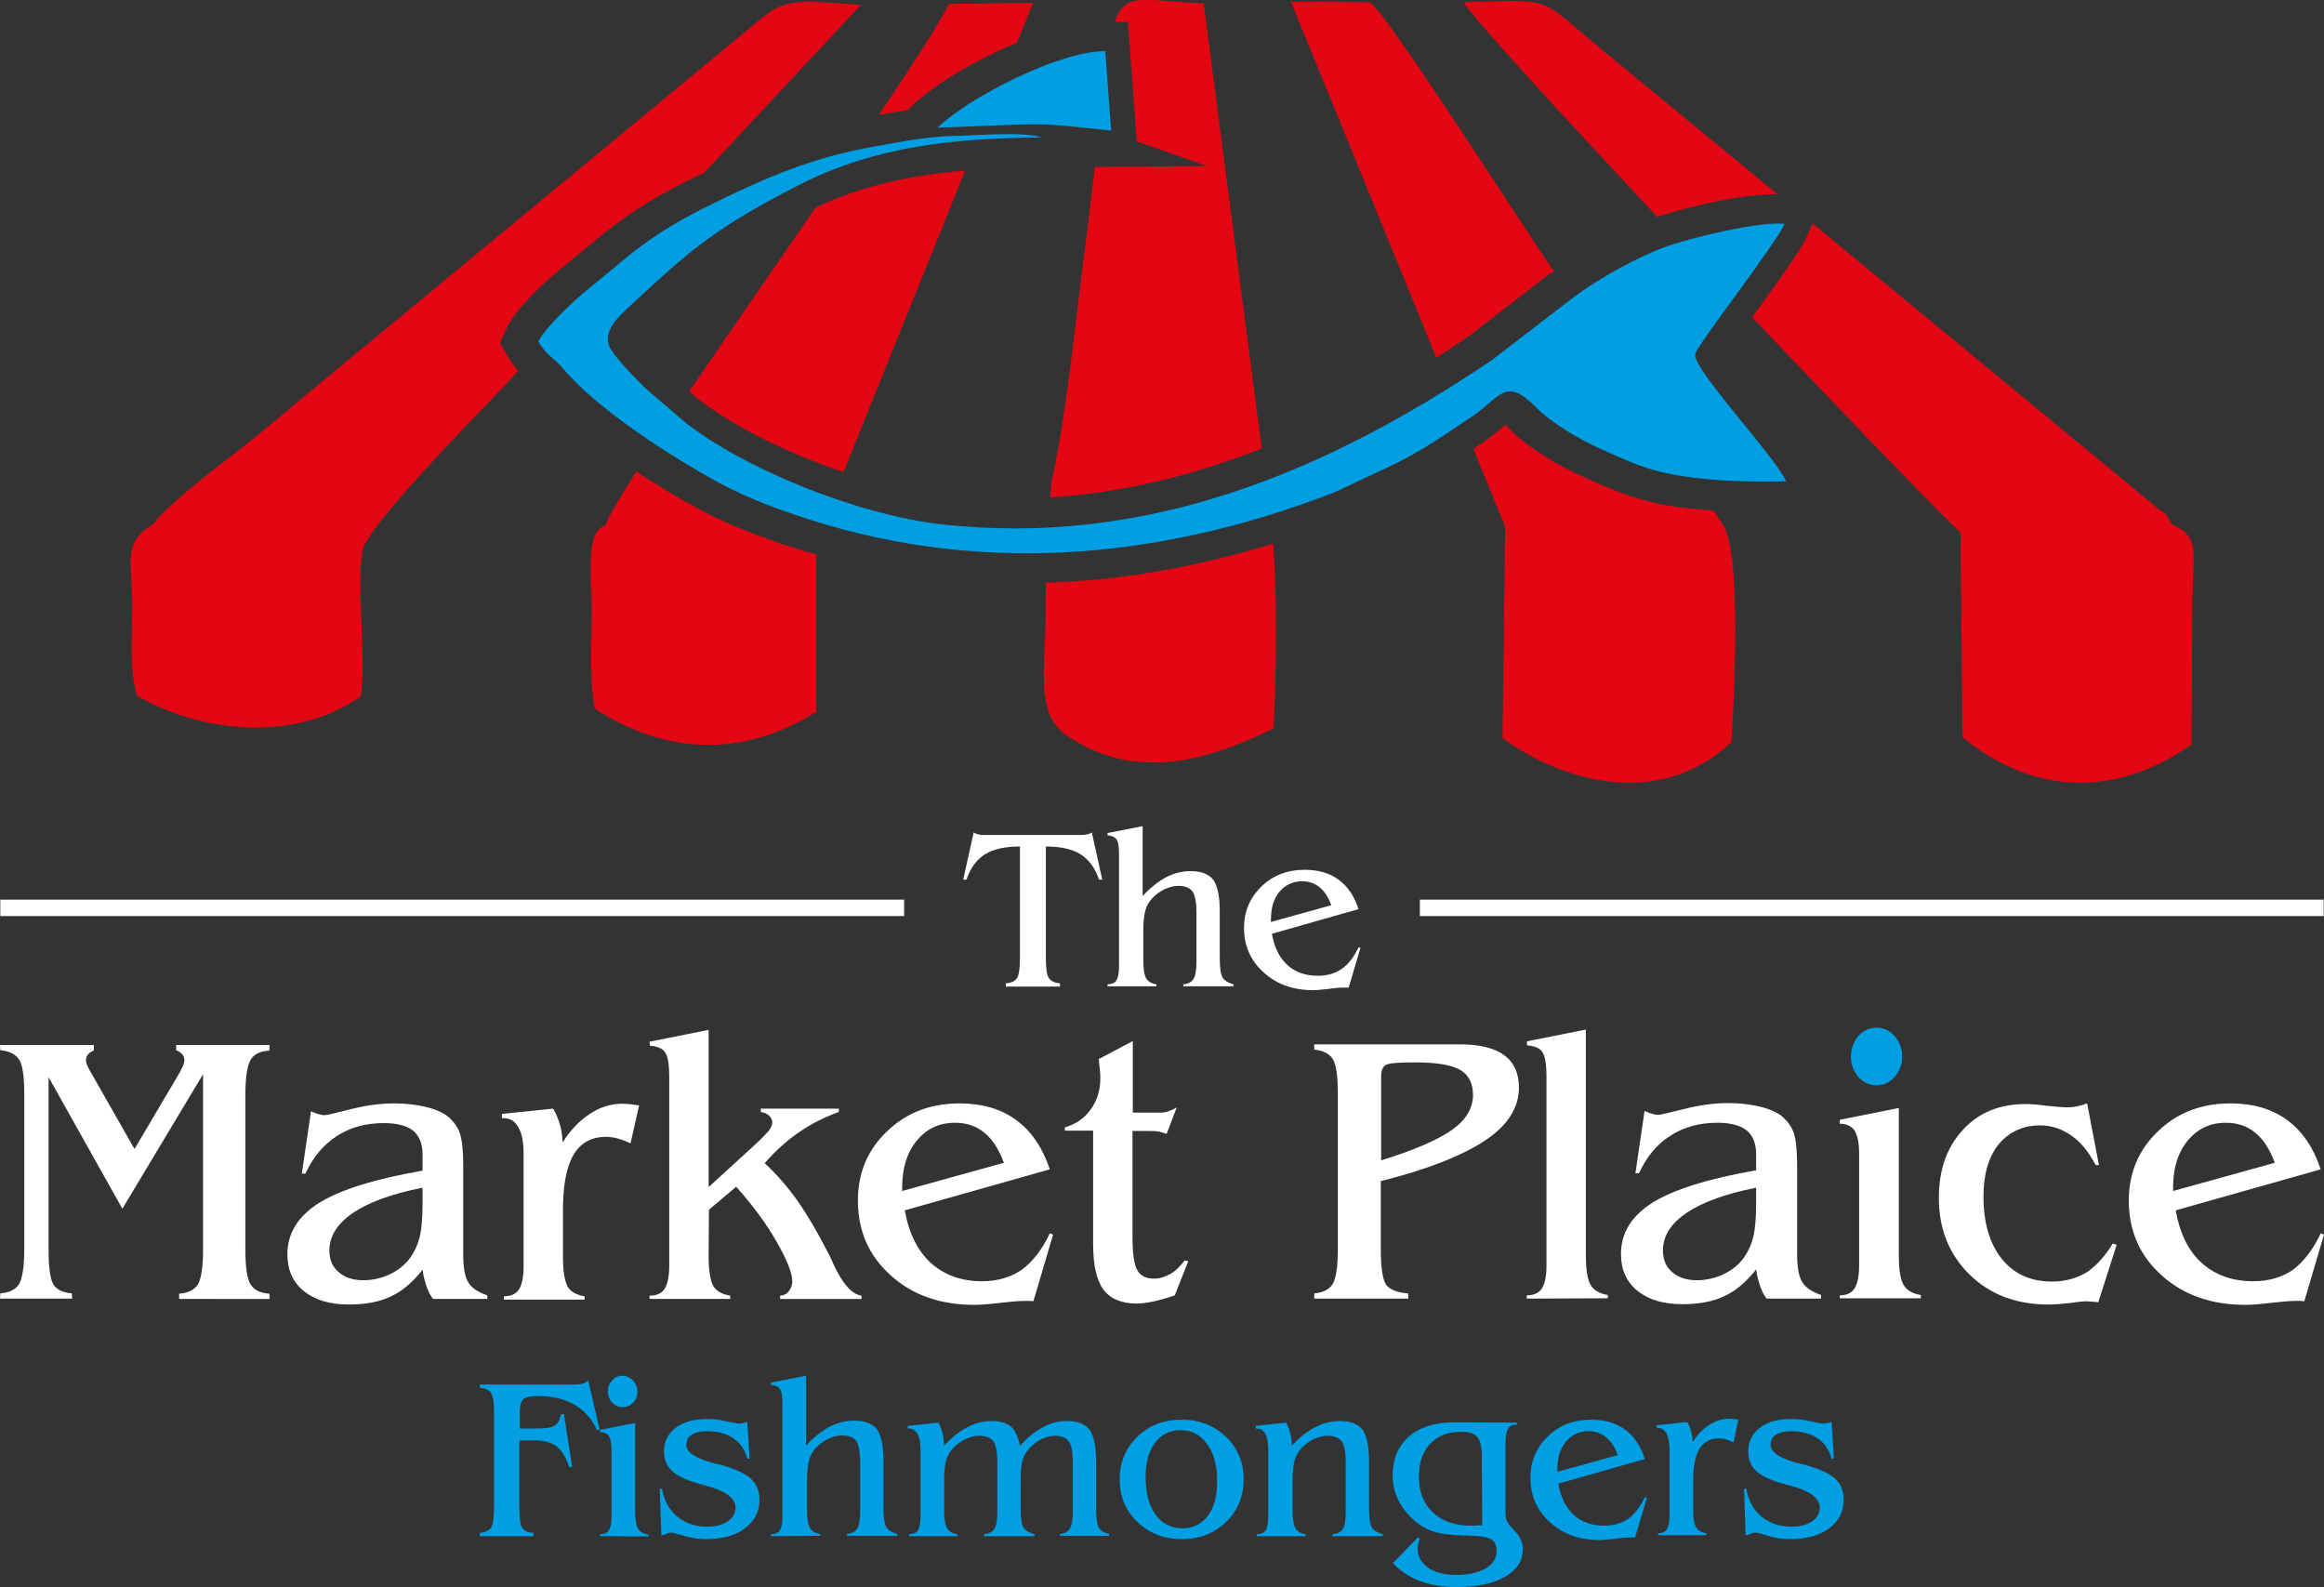
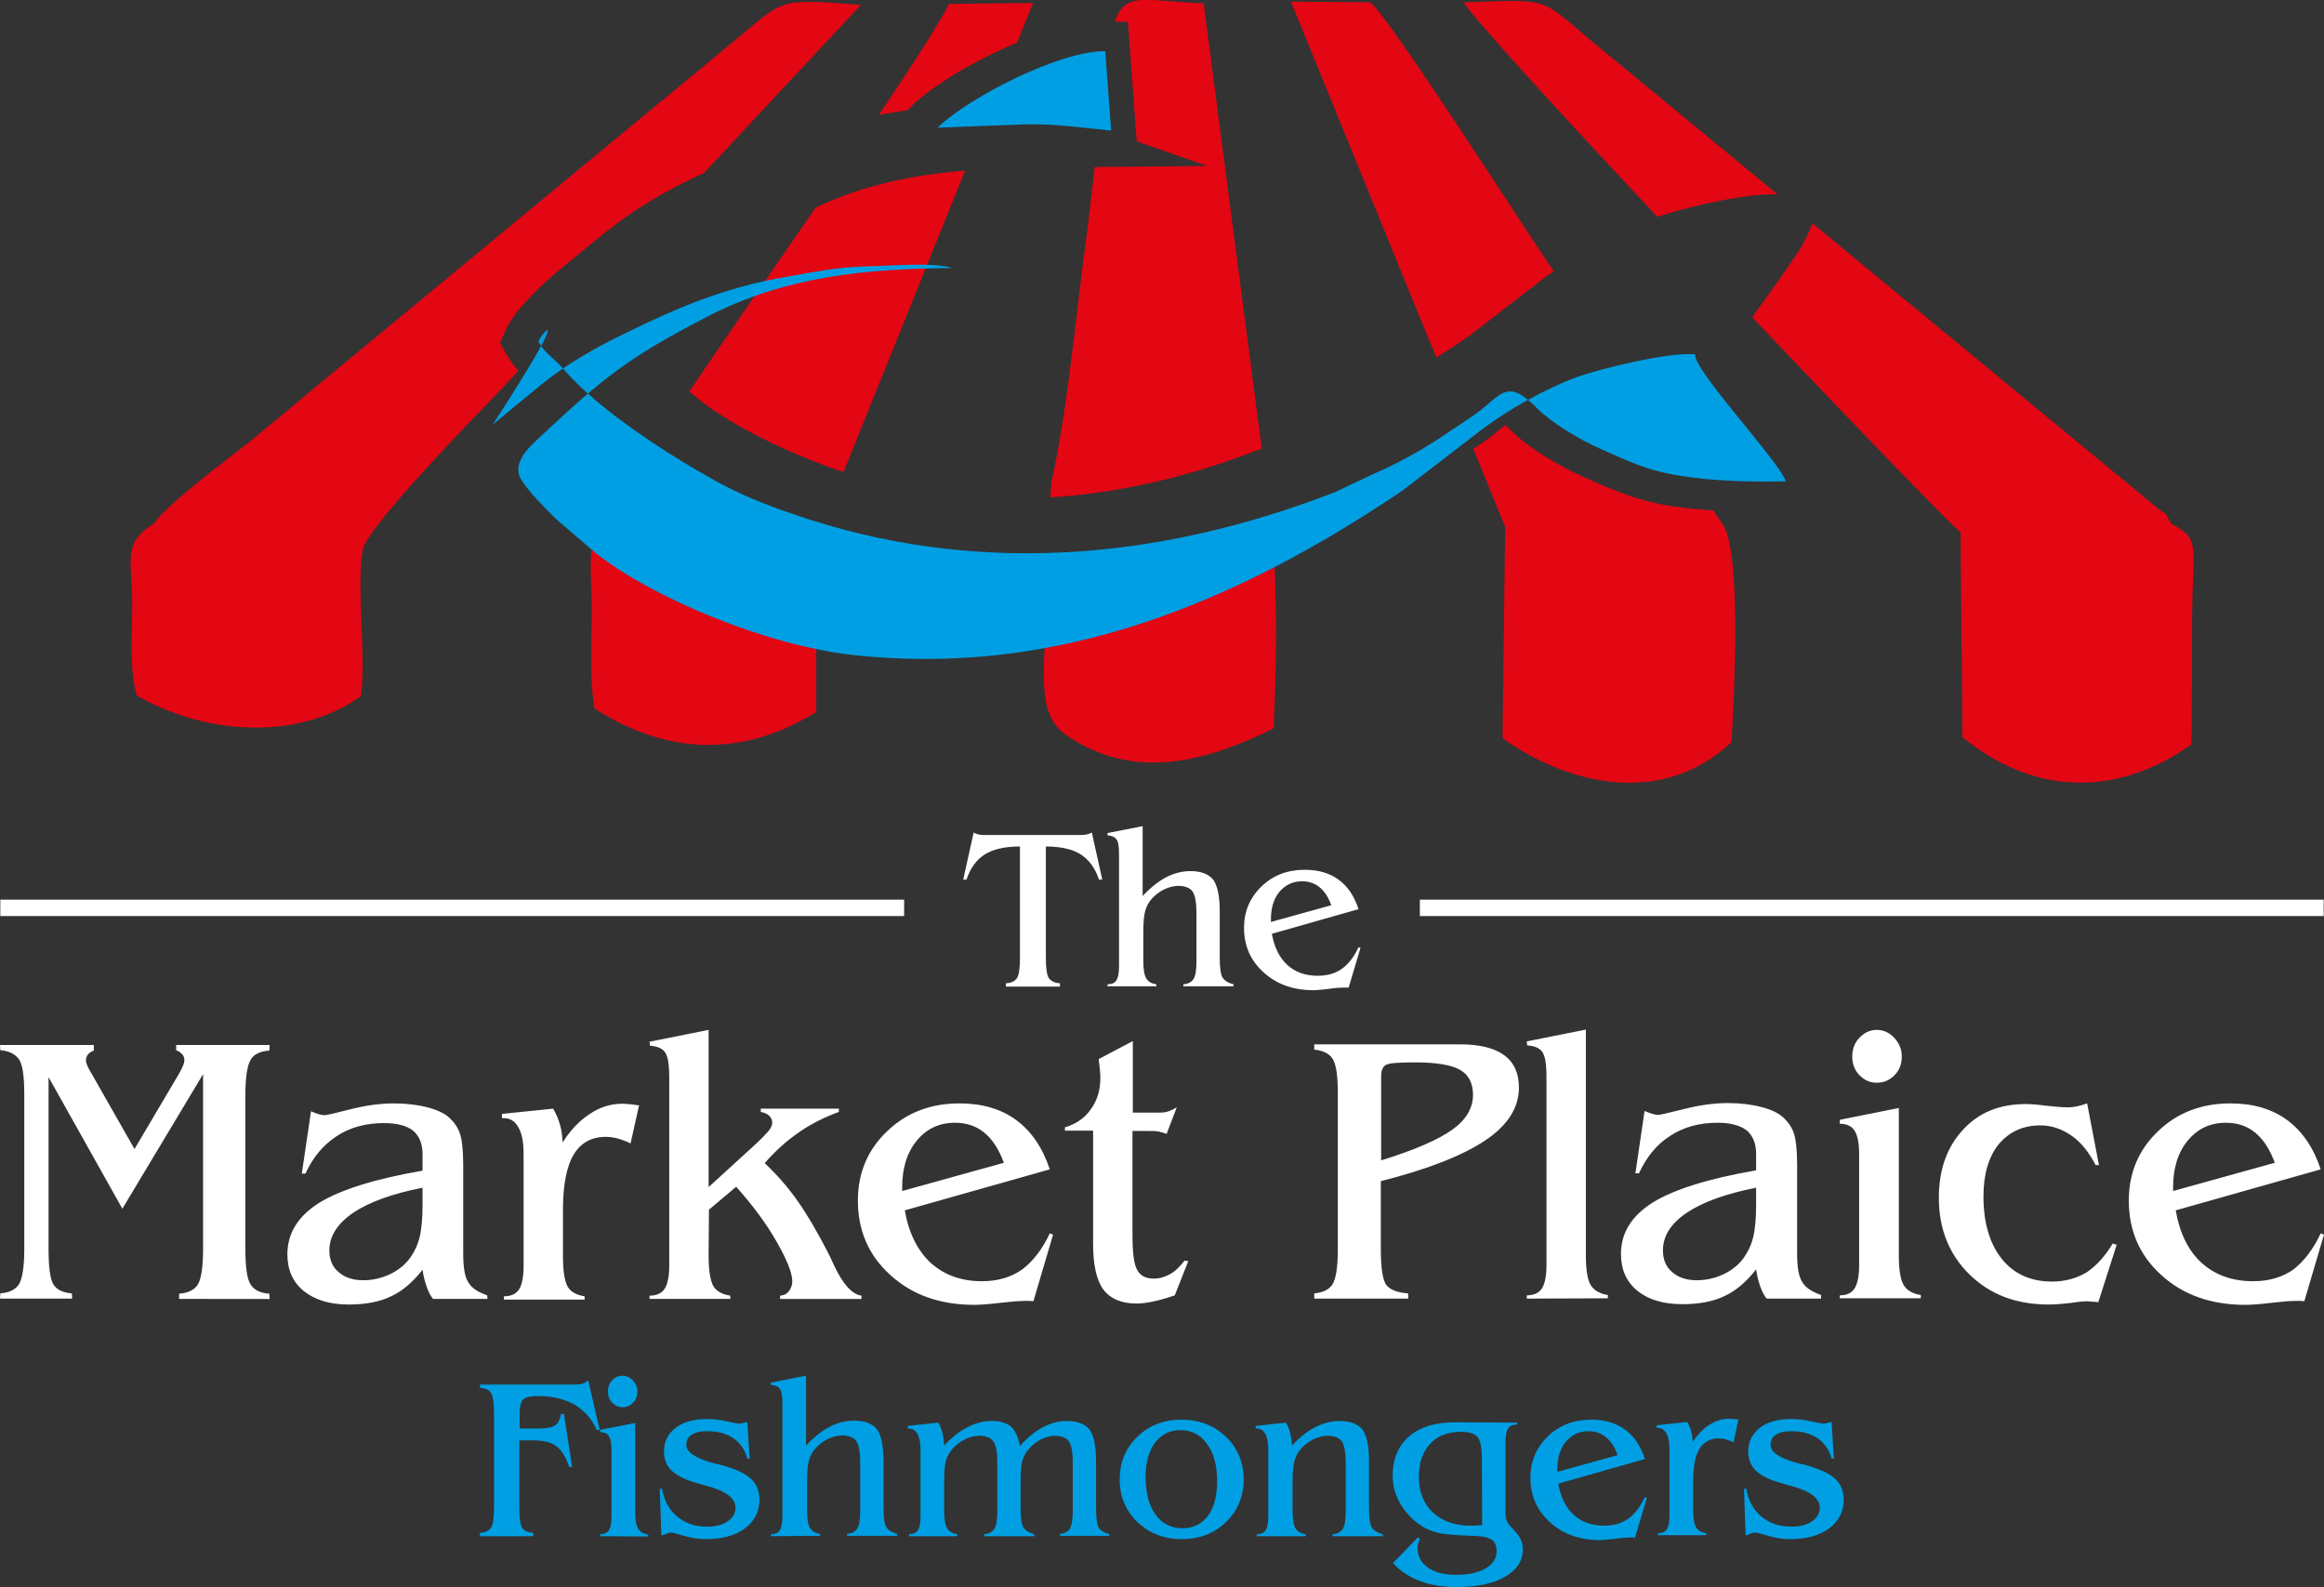
<svg xmlns="http://www.w3.org/2000/svg" id="a" x="0px" y="0px" viewBox="0 0 708.4 483.8" style="enable-background:new 0 0 708.4 483.8;" xml:space="preserve">
  <rect x="0" y="0" width="708.4" height="483.8" fill="#333333" stroke="none" />
  <style type="text/css">	.st0{fill:#009FE3;}	.st1{fill-rule:evenodd;clip-rule:evenodd;fill:#E30613;}	.st2{fill:#FFFFFF;}	.st3{fill-rule:evenodd;clip-rule:evenodd;fill:#009FE3;}</style>
  <path class="st0" d="M532.1,468l-0.5-14.2l0.7-0.1c0.6,3.6,2.1,6.4,4.6,8.5s5.5,3.1,9.1,3.1c2.6,0,4.7-0.5,6.3-1.6 c1.6-1.1,2.4-2.5,2.4-4.2c0-2.9-3-5.1-9-6.7c-1.1-0.3-1.9-0.5-2.5-0.7c-3.7-1-6.3-2.3-7.9-3.8c-1.6-1.5-2.4-3.5-2.4-5.9 c0-3,1.2-5.4,3.5-7.2c2.3-1.8,5.5-2.7,9.6-2.7c1.8,0,3.9,0.2,6,0.7c2.2,0.5,3.4,0.7,3.7,0.7c0.2,0,0.5,0,0.9-0.1 c0.4-0.1,1-0.2,1.7-0.4l0.7,11.1l-0.7,0.1c-0.7-2.7-2.1-4.7-4.2-6.2c-2.2-1.5-4.9-2.2-8.2-2.2c-2,0-3.5,0.4-4.6,1.1 c-1.1,0.7-1.6,1.8-1.6,3.1c0,2.2,2.8,4.1,8.5,5.6c0.9,0.2,1.6,0.4,2.1,0.5c4.3,1.2,7.4,2.6,9.1,4.2c1.7,1.6,2.6,3.7,2.6,6.4 c0,3.6-1.5,6.5-4.4,8.7c-3,2.2-6.9,3.3-11.9,3.3c-2.2,0-4.4-0.3-6.7-1c-2.3-0.7-3.6-1-3.9-1s-0.6,0.1-1.2,0.2 C533.5,467.5,532.9,467.7,532.1,468 M508.9,441.8c0-2.1-0.3-3.7-0.9-4.9c-0.6-1.1-1.5-1.7-2.7-1.7h-0.3v-0.8l9.3-1 c0.5,0.9,1,1.9,1.2,2.9c0.3,1,0.4,2.1,0.5,3.2c1.4-2.2,3.1-4,5-5.2c1.9-1.2,3.9-1.9,5.9-1.9c0.5,0,1.4,0.1,2.5,0.2 c0.2,0,0.4,0,0.5,0.1l-1.5,6.9c-0.8-0.4-1.6-0.7-2.3-0.9c-0.7-0.2-1.4-0.3-2.2-0.3c-2.6,0-4.6,1.1-5.9,3.2c-1.3,2.2-1.9,5.5-1.9,10 v8.5c0,2.6,0.3,4.4,0.9,5.4c0.6,1,1.6,1.6,3.1,1.8v0.6h-14.7v-0.6c1.3,0,2.2-0.4,2.7-1.2s0.8-2.2,0.8-4.2L508.9,441.8L508.9,441.8z  M501.4,456.3l0.6,0.2l-3.6,12.1c-0.2,0-0.4,0-0.6,0c-0.2,0-0.5,0-1,0c-1,0-2.5,0.1-4.5,0.4c-2,0.2-3.6,0.4-4.6,0.4 c-6.2,0-11.2-1.8-15.2-5.4c-4-3.6-6-8.1-6-13.6c0-5,1.8-9.2,5.3-12.6c3.5-3.4,7.9-5.1,13.2-5.1c4.1,0,7.6,1,10.3,3 c2.8,2,4.8,5,6.1,9l-26.4,7.5c0.7,4.1,2.3,7.3,4.7,9.5c2.4,2.2,5.5,3.3,9.3,3.3c2.9,0,5.3-0.7,7.3-2.1 C498.4,461.4,500,459.2,501.4,456.3L501.4,456.3z M493.1,443.5c-0.9-2.5-2.1-4.3-3.6-5.5c-1.5-1.2-3.2-1.8-5.3-1.8 c-2.8,0-5.1,1.1-6.9,3.2c-1.8,2.2-2.6,5-2.6,8.5v0.7L493.1,443.5z M451.7,444.4c0-3.4-0.5-5.5-1.4-6.5s-2.6-1.5-5-1.5 c-4,0-7.1,1.2-9.4,3.7c-2.3,2.5-3.4,5.8-3.4,10c0,4.6,1.4,8.2,4.3,10.9c2.9,2.7,6.7,4,11.5,4c0.4,0,1.3,0,2.6-0.1c0.4,0,0.7,0,0.9,0 L451.7,444.4L451.7,444.4z M462.4,433.6v0.6c-1.3,0-2.2,0.4-2.7,1.2s-0.8,2.2-0.8,4.2v20.9c0,1.4,0.1,2.4,0.4,3 c0.2,0.6,0.8,1.4,1.6,2.2c0.1,0.1,0.4,0.4,0.6,0.7c1.8,1.8,2.7,3.7,2.7,5.7c0,3.6-1.8,6.4-5.5,8.5c-3.6,2.1-8.6,3.1-14.8,3.1 c-4.1,0-7.8-0.6-11-1.8c-3.2-1.2-6-3-8.3-5.5l7.6-7.8l0.6,0.4c-0.2,0.5-0.4,1-0.5,1.4s-0.2,0.9-0.2,1.4c0,2.5,1.1,4.5,3.2,6 c2.1,1.5,5,2.2,8.7,2.2s6.7-0.7,8.9-2c2.2-1.3,3.3-3.1,3.3-5.3c0-1.3-0.3-2.2-0.9-2.9c-0.6-0.7-1.6-1.1-3-1.4 c-0.9-0.2-2.8-0.3-5.7-0.4c-2.9-0.1-5.2-0.3-7.2-0.6c-4.1-0.7-7.6-2.8-10.5-6.2c-2.9-3.4-4.4-7.2-4.4-11.4c0-5.1,1.7-9.1,5-12 c3.4-2.9,8-4.3,14-4.3L462.4,433.6L462.4,433.6z M383.1,468.2v-0.6c1.3,0,2.2-0.4,2.7-1.2c0.5-0.8,0.8-2.2,0.8-4.2v-20.3 c0-2.1-0.3-3.8-0.9-4.9c-0.6-1.1-1.5-1.6-2.8-1.6h-0.1l-0.1-0.8l9.3-1c0.5,0.8,0.9,1.7,1.2,2.9c0.3,1.1,0.5,2.5,0.6,4.1 c2.3-2.5,4.7-4.4,7.1-5.6c2.5-1.3,5-1.9,7.5-1.9c3.2,0,5.5,0.9,6.9,2.6c1.3,1.8,2,5,2,9.6v14.1c0,3.2,0.3,5.3,0.9,6.2 c0.6,0.9,1.7,1.6,3.3,2v0.6h-15.3v-0.6c1.5-0.1,2.5-0.7,3.1-1.6c0.6-0.9,0.9-2.7,0.9-5.4v-14.8c0-3.2-0.4-5.3-1.2-6.5 c-0.8-1.1-2.3-1.7-4.4-1.7c-1.3,0-2.7,0.4-4.1,1c-1.4,0.7-2.7,1.6-3.8,2.8c-1,1.1-1.7,2.3-2.1,3.8c-0.4,1.4-0.6,3.5-0.6,6.3v8.9 c0,2.6,0.3,4.4,0.9,5.4c0.6,1,1.6,1.6,3.1,1.8v0.6H383.1L383.1,468.2z M359.8,435.9c-3.2,0-5.8,1.3-7.7,3.8s-2.9,6-2.9,10.4 c0,4.9,1,8.7,3,11.5c2,2.8,4.8,4.2,8.3,4.2c3.2,0,5.8-1.3,7.7-3.8c1.9-2.5,2.8-6.1,2.8-10.6c0-4.8-1-8.6-3.1-11.3 C366,437.3,363.3,435.9,359.8,435.9L359.8,435.9z M341.3,450.9c0-5.2,1.8-9.5,5.4-13c3.6-3.5,8.1-5.2,13.5-5.2s9.9,1.8,13.5,5.2 c3.6,3.5,5.4,7.9,5.4,13s-1.8,9.6-5.4,13c-3.6,3.5-8.1,5.2-13.5,5.2s-9.9-1.8-13.5-5.2C343.1,460.4,341.3,456.1,341.3,450.9 L341.3,450.9z M310.9,440.7c2.2-2.5,4.6-4.4,7-5.7c2.4-1.3,4.8-1.9,7.3-1.9c3.2,0,5.5,0.9,6.9,2.6c1.3,1.8,2,5,2,9.6v14.1 c0,3.2,0.3,5.3,0.8,6.2c0.6,0.9,1.6,1.6,3.2,1.9v0.6h-15v-0.6c1.5-0.1,2.5-0.7,3-1.6c0.6-0.9,0.9-2.7,0.9-5.4v-14.8 c0-3.1-0.4-5.3-1.2-6.4c-0.8-1.1-2.3-1.7-4.3-1.7c-1.3,0-2.6,0.4-4,1c-1.4,0.7-2.6,1.6-3.7,2.8c-1,1.1-1.7,2.3-2.1,3.6 c-0.4,1.3-0.6,3.5-0.6,6.5v7.9c0,3.2,0.3,5.3,0.9,6.2c0.6,0.9,1.7,1.6,3.3,2v0.6h-15.3v-0.6c1.5-0.1,2.5-0.7,3.1-1.6 c0.6-0.9,0.9-2.7,0.9-5.4v-14.8c0-3.2-0.4-5.3-1.2-6.5c-0.8-1.1-2.3-1.7-4.4-1.7c-1.3,0-2.7,0.4-4.1,1c-1.4,0.7-2.7,1.6-3.8,2.8 c-1,1.1-1.7,2.3-2.1,3.6c-0.4,1.3-0.6,3.5-0.6,6.5v8.9c0,2.6,0.3,4.4,0.9,5.4c0.6,1,1.6,1.6,3.1,1.8v0.6h-14.7v-0.6 c1.3,0,2.2-0.4,2.7-1.2c0.5-0.8,0.8-2.2,0.8-4.2v-20.3c0-2.1-0.3-3.7-0.9-4.8c-0.6-1.1-1.5-1.7-2.7-1.7h-0.3v-0.8l9.3-1 c0.5,0.8,0.9,1.7,1.2,2.9c0.3,1.1,0.5,2.5,0.6,4.1c2.3-2.5,4.7-4.4,7.1-5.6c2.4-1.3,5-1.9,7.5-1.9s4.5,0.6,6,1.9 C309.5,436.2,310.4,438.1,310.9,440.7L310.9,440.7z M235,468.2v-0.6c1.3,0,2.2-0.4,2.7-1.2c0.5-0.8,0.8-2.2,0.8-4.2V428 c0-2.4-0.2-4-0.8-4.7c-0.5-0.7-1.4-1.1-2.7-1.2l0-0.7l10.7-2.1v21.3c2.3-2.5,4.7-4.4,7.1-5.7c2.5-1.3,5-1.9,7.6-1.9 c3.2,0,5.5,0.9,6.9,2.6c1.3,1.8,2,5,2,9.6v14.1c0,3.2,0.3,5.3,0.9,6.2c0.6,0.9,1.7,1.6,3.3,2v0.6h-15.3v-0.6 c1.5-0.1,2.5-0.7,3.1-1.6c0.6-0.9,0.9-2.7,0.9-5.4v-14.8c0-3.2-0.4-5.3-1.2-6.5c-0.8-1.1-2.3-1.7-4.4-1.7c-1.3,0-2.7,0.4-4.1,1 c-1.4,0.7-2.7,1.6-3.8,2.8c-1,1.1-1.7,2.3-2.1,3.8c-0.4,1.4-0.6,3.5-0.6,6.3v8.9c0,2.6,0.3,4.4,0.9,5.4c0.6,1,1.6,1.6,3.1,1.8v0.6 L235,468.2L235,468.2z M201.6,468l-0.5-14.2l0.7-0.1c0.6,3.6,2.1,6.4,4.6,8.5s5.5,3.1,9.1,3.1c2.6,0,4.7-0.5,6.3-1.6 c1.6-1.1,2.4-2.5,2.4-4.2c0-2.9-3-5.1-9-6.7c-1.1-0.3-1.9-0.5-2.5-0.7c-3.6-1-6.3-2.3-7.9-3.8c-1.6-1.5-2.4-3.5-2.4-5.9 c0-3,1.2-5.4,3.5-7.2c2.4-1.8,5.5-2.7,9.6-2.7c1.9,0,3.9,0.2,6,0.7c2.2,0.5,3.4,0.7,3.7,0.7c0.2,0,0.6,0,0.9-0.1 c0.4-0.1,0.9-0.2,1.7-0.4l0.7,11.1l-0.7,0.1c-0.7-2.7-2.1-4.7-4.2-6.2c-2.1-1.5-4.9-2.2-8.2-2.2c-2,0-3.5,0.4-4.6,1.1 c-1.1,0.7-1.6,1.8-1.6,3.1c0,2.2,2.8,4.1,8.5,5.6c0.9,0.2,1.6,0.4,2.1,0.5c4.4,1.2,7.4,2.6,9.1,4.2c1.7,1.6,2.6,3.7,2.6,6.4 c0,3.6-1.5,6.5-4.4,8.7c-2.9,2.2-6.9,3.3-11.9,3.3c-2.1,0-4.4-0.3-6.7-1c-2.3-0.7-3.6-1-3.9-1s-0.6,0.1-1.1,0.2 C203,467.6,202.4,467.8,201.6,468L201.6,468z M182.9,468.2v-0.6c1.3,0,2.2-0.4,2.7-1.2c0.5-0.8,0.8-2.2,0.8-4.2v-20.3 c0-2-0.3-3.4-0.8-4.2c-0.5-0.8-1.4-1.2-2.7-1.2v-0.7l10.7-2.1v26.8c0,2.6,0.3,4.4,0.9,5.4c0.6,1,1.6,1.6,3.1,1.8v0.6L182.9,468.2 L182.9,468.2z M189.7,419.3c1.2,0,2.3,0.5,3.2,1.4c0.9,1,1.4,2.1,1.4,3.4s-0.4,2.5-1.3,3.4c-0.9,0.9-1.9,1.4-3.2,1.4 s-2.3-0.5-3.2-1.4c-0.9-0.9-1.3-2.1-1.3-3.4s0.4-2.5,1.3-3.4C187.4,419.8,188.4,419.3,189.7,419.3L189.7,419.3z M146.3,468.2v-1 c1.6-0.1,2.8-0.7,3.4-1.6c0.6-1,0.9-3.1,0.9-6.4V431c0-3.3-0.3-5.4-0.9-6.4c-0.6-1-1.7-1.5-3.4-1.6v-1h28.8c1,0,1.9-0.1,2.6-0.3 c0.7-0.2,1.2-0.6,1.6-1l3.5,15.1h-0.9c-1.5-3.4-3.8-5.9-6.8-7.7c-3-1.7-6.7-2.6-11.1-2.6c-2.2,0-3.7,0.3-4.5,1 c-0.7,0.6-1.1,2.1-1.1,4.5v4.4h5.3c2.6,0,4.5-0.3,5.4-0.9c1-0.6,1.6-1.8,1.9-3.5h0.9l2.5,16.1h-0.9c-1-3-2.3-5.1-3.9-6.3 c-1.6-1.2-3.9-1.8-7-1.8h-4.3v20.6c0,3.2,0.3,5.2,0.9,6.1s1.7,1.4,3.4,1.5v1L146.3,468.2L146.3,468.2z" />
  <path class="st1" d="M473.6,82.7l-1.5-2.3c-6.8-9.7-50.4-78.1-54.6-79.7l-24-0.2L437.8,109c3.4-2.1,6.7-4.3,10-6.6l24.5-18.9l0,0 C472.8,83.3,473.2,83,473.6,82.7 M458.8,160.6l-0.8,64.4c18.3,13.1,47.5,22,69.8,1.2c0.8-14.3,3.2-58.8-2.9-66.7l-2.6-3.9 c-4.2-0.3-8.3-0.7-12.5-1.3c-10.4-1.6-17.4-4.6-26.8-8.8c-7.5-3.3-17-8.8-22.7-14.6c-0.3-0.3-0.9-0.9-1.5-1.4 c-0.3,0.2-0.5,0.5-0.7,0.6c-1.9,1.6-3.7,3.1-5.7,4.5c-1.1,0.7-2.2,1.5-3.3,2.2L458.8,160.6L458.8,160.6z M318.8,177.6 c-0.1,3.7-0.1,7.5-0.1,11.7c0,13.3-3.2,28.1,6.1,34.6c21.1,14.7,43.6,7.9,63.4-1.9c0.8-15.6,1.2-38.4-0.1-56.3 C365.3,172.7,342.1,176.9,318.8,177.6L318.8,177.6z M320.5,146.9c-0.1,1.6-0.2,3.2-0.4,4.7c22.4-1.4,43.9-6.8,64.5-14.9L366.9,1 c-17.8-0.6-23.8-3.9-27.1,5.6l4,0.1l2.7,36.4l21.5,7.5l-34.3,0.3c-0.8,6.6-1.6,14.1-2.7,22.5C328,95.9,325.2,126.2,320.5,146.9 L320.5,146.9z M310,13l4.9-12.1l-25.6,0.3C286,7.6,278,20,267.9,35c2.9-0.5,5.8-1,8.7-1.4l1.3-1.3C284.5,25.9,297.3,18.3,310,13z  M257.1,143.9l37.1-91.9c-15.7,1.3-31,4.3-45.6,11.3c-13,18.9-26.9,38.9-38.5,56l2.7,2.3C223.8,130.2,240.6,138.3,257.1,143.9 L257.1,143.9z M184.5,160.2c-6.2,1.8-4.1,15.2-4.1,25.2c0,10.1-0.8,20.6,0.8,30.5c22.1,14.4,45.5,14.9,67.6,1.1l0-48 c-3.9-1.1-7.7-2.3-11.6-3.6c-8.3-2.9-16.5-6.1-24.2-10.3c-5.8-3.1-12.4-7-19-11.4C189,151.4,185.6,157.2,184.5,160.2L184.5,160.2z  M46.9,159.6c-9.6,5.8-6.7,11.1-6.6,23.8c0.1,9.5-1.1,19.6,1.4,28.6c19.9,11.5,48.3,14.4,68.3,0.2c1.7-12.4-1.4-32.3,0.5-44.4 c1.1-7.1,34.8-41.3,42.4-49.3l5.1-5.5c-1.2-1.4-2.3-2.8-3.3-4.5l-2.3-4l1.9-4.2c2.5-5.7,10.9-13.6,15.8-17.7l0.1-0.1l14.9-12.2 l0.1,0c8.4-6.7,17.2-11.8,26.8-16.4c0.9-0.4,1.7-0.8,2.6-1.2l47.8-51.2c-25.7-2-23.2-1.7-37.8,10.3L97.1,117.2 c-9.2,7.6-16.4,13.9-25.6,21C65.1,143.1,50,154.8,46.9,159.6L46.9,159.6z M541.8,59.2l-57.4-47.3C469.1-1,472.5-0.1,446.2,0.7 c2.8,4.8,29.1,33.5,59,65.4C514.7,62.9,532.4,58.9,541.8,59.2z M661.8,159.6c-2.8-5.2-0.4-1.4-5.2-5.6L552.5,68.1l-1.8,4 c-1.4,3.2-3.9,6.6-5.8,9.4c-2.8,4.1-5.7,8.1-8.6,12.1c-0.7,1-1.5,2-2.2,3.1c32.8,34.6,62.5,65.2,63.5,65.5l0.6,62.5 c21.1,17.2,46.1,18.9,69.8,2.2c0.1-12.5,0.2-25,0.2-37.5C668.2,166.4,671.2,164.4,661.8,159.6L661.8,159.6z" />
  <path class="st2" d="M707.4,375.9l1,0.4l-6,20.3c-0.3,0-0.7-0.1-1-0.1c-0.3,0-0.9,0-1.7,0c-1.6,0-4.1,0.2-7.5,0.6 c-3.4,0.4-6,0.6-7.8,0.6c-10.3,0-18.9-3-25.5-9c-6.7-6-10-13.6-10-22.8c0-8.4,3-15.5,8.9-21.1c5.9-5.7,13.3-8.5,22.1-8.5 c6.9,0,12.7,1.7,17.3,5.1c4.6,3.4,8,8.4,10.2,15l-44.2,12.5c1.2,6.9,3.8,12.3,7.9,16c4.1,3.7,9.3,5.6,15.7,5.6 c4.8,0,8.9-1.2,12.3-3.6C702.3,384.4,705.1,380.8,707.4,375.9 M693.4,354.4c-1.5-4.1-3.5-7.2-6-9.2c-2.4-2-5.4-3-8.9-3 c-4.8,0-8.6,1.8-11.6,5.4c-3,3.6-4.5,8.4-4.5,14.3v1.1L693.4,354.4L693.4,354.4z M644,379l1.2,0.4l-5.6,17.5c-1-0.1-1.8-0.2-2.3-0.2 s-1-0.1-1.2-0.1c-0.6,0-2.2,0.1-4.7,0.5c-2.6,0.3-4.9,0.5-7,0.5c-9.9,0-17.9-3.1-24.1-9.2c-6.2-6.1-9.3-13.9-9.3-23.3 c0-8.5,2.4-15.4,7.3-20.7c4.8-5.3,11.2-7.9,19.2-7.9c1.2,0,3.2,0.1,6.1,0.5c2.9,0.3,5.1,0.5,6.8,0.5c0.8,0,1.8-0.1,2.7-0.3 s2-0.5,3.1-0.9l3.6,18.8h-1c-2.1-4-4.5-7-7.4-9c-2.9-2-6-3.1-9.5-3.1c-5.3,0-9.5,2-12.7,5.8c-3.1,3.9-4.6,9.2-4.6,15.9 c0,8,1.9,14.4,5.6,19c3.7,4.6,8.8,6.9,15.3,6.9c4,0,7.6-1,10.7-2.9C639.2,385.6,641.8,382.7,644,379L644,379z M560.8,395.8v-1 c2.1,0,3.6-0.7,4.5-2.1c0.9-1.4,1.4-3.8,1.4-7.1v-34c0-3.3-0.5-5.6-1.4-7s-2.4-2.1-4.5-2.1v-1.2l18-3.6v44.9c0,4.4,0.5,7.5,1.5,9.1 c1,1.6,2.7,2.6,5.2,3v1H560.8z M572.1,313.9c2,0,3.8,0.8,5.3,2.4s2.3,3.5,2.3,5.7s-0.7,4.2-2.2,5.7c-1.5,1.5-3.2,2.3-5.4,2.3 s-3.8-0.8-5.3-2.3c-1.5-1.5-2.2-3.5-2.2-5.7s0.7-4.2,2.2-5.7C568.3,314.7,570,313.9,572.1,313.9L572.1,313.9z M535.3,362 c-9.2,1.8-16.3,4.4-21.1,7.6c-4.9,3.3-7.3,7.1-7.3,11.5c0,2.8,0.9,5,2.8,6.6c1.8,1.6,4.3,2.5,7.5,2.5c2.8,0,5.5-0.6,8.1-1.8 c2.5-1.2,4.6-2.8,6.2-5c1.3-1.8,2.3-3.9,2.9-6.3c0.6-2.4,0.9-5.8,0.9-10.1L535.3,362L535.3,362z M555.1,395.8h-16.6 c-0.8-1-1.4-2.2-1.9-3.6c-0.5-1.4-1-3.1-1.3-5.3c-2.9,3.7-6.1,6.5-9.6,8.1c-3.5,1.7-7.8,2.5-12.9,2.5c-5.8,0-10.4-1.4-13.7-4.1 c-3.3-2.7-5-6.4-5-11.2c0-6.4,3.2-11.6,9.7-15.7c6.5-4,17-7.3,31.5-9.8v-5c0-3.2-1-5.6-2.9-7.2c-2-1.5-4.9-2.3-8.9-2.3 c-5.5,0-10.3,1.3-14.4,4c-4.1,2.6-7.2,6.4-9.5,11.4h-1.1l2.8-19c0.9,0.4,1.7,0.7,2.4,0.9s1.3,0.3,1.7,0.3c0.6,0,3.2-0.6,8-1.8 c4.7-1.2,9.2-1.8,13.3-1.8c3.7,0,7.1,0.4,10.2,1.2c3.1,0.8,5.3,1.9,6.7,3.2c1.5,1.4,2.6,3,3.2,4.8c0.6,1.8,1,5,1,9.6v27.1 c0,4.2,0.5,7.1,1.6,8.7c1,1.7,2.9,2.9,5.7,3.9L555.1,395.8L555.1,395.8z M465.4,395.8v-1c2.1,0,3.7-0.7,4.6-2.1 c0.9-1.4,1.4-3.8,1.4-7.1v-57.1c0-4.1-0.4-6.7-1.3-7.9c-0.8-1.2-2.4-1.8-4.6-2l-0.1-1.2l18-3.6v68.8c0,4.4,0.5,7.5,1.5,9.1 c1,1.6,2.7,2.6,5.2,3v1L465.4,395.8L465.4,395.8z M429.2,394.2l0.1,1.6h-28.7v-1.6c2.7-0.2,4.6-1.2,5.6-2.8c1-1.6,1.6-5.2,1.6-10.7 v-47.3c0-5.5-0.5-9-1.6-10.7c-1-1.6-2.9-2.5-5.6-2.8v-1.6H445c6,0,10.5,1.1,13.5,3.3s4.5,5.5,4.5,9.9c0,6.1-3.4,11.5-10.3,16.1 c-6.9,4.6-17.5,8.8-31.8,12.4v20.7c0,5.9,0.6,9.5,1.7,11C423.8,393.1,426,394,429.2,394.2L429.2,394.2z M420.9,353.7 c10.4-3.2,17.6-6.4,21.8-9.4c4.2-3,6.3-6.6,6.3-10.6c0-3.5-1.3-6.1-3.9-7.6c-2.6-1.5-7.2-2.3-13.6-2.3c-4.9,0-7.9,0.2-8.9,0.7 c-1.1,0.5-1.6,1.7-1.6,3.7V353.7z M361.1,384.2l1.1,0.2l-4.1,10.4c-2.6,0.9-4.8,1.5-6.7,1.9c-1.9,0.4-3.5,0.6-5,0.6 c-4.6,0-8-1.5-10.1-4.3c-2.1-2.9-3.1-7.5-3.1-14v-34.4h-8.6v-1c3.4-1,6-2.8,7.9-5.5c1.9-2.6,2.9-5.8,2.9-9.4c0-0.6,0-1.4-0.1-2.3 s-0.2-2.1-0.4-3.6l10.4-5.5v21.8h8.4c0.9,0,1.7-0.1,2.5-0.4c0.8-0.3,1.7-0.7,2.5-1.2l-3.1,8.1c-0.7-0.3-1.5-0.5-2.3-0.7 s-2-0.2-3.6-0.2h-4.5v32c0,5.3,0.5,8.8,1.5,10.5c1,1.7,2.6,2.5,5.1,2.5c1.7,0,3.3-0.5,4.9-1.4C358.2,387.5,359.6,386.1,361.1,384.2 L361.1,384.2z M320,375.9l1,0.4l-6,20.3c-0.3,0-0.7-0.1-1-0.1c-0.4,0-0.9,0-1.7,0c-1.6,0-4.1,0.2-7.5,0.6c-3.4,0.4-6,0.6-7.8,0.6 c-10.4,0-18.9-3-25.5-9c-6.7-6-10-13.6-10-22.8c0-8.4,3-15.5,8.9-21.1c5.9-5.7,13.3-8.5,22.1-8.5c6.9,0,12.7,1.7,17.3,5.1 c4.6,3.4,8,8.4,10.2,15l-44.2,12.5c1.2,6.9,3.9,12.3,7.9,16c4.1,3.7,9.3,5.6,15.6,5.6c4.8,0,8.9-1.2,12.3-3.6 C314.9,384.4,317.7,380.8,320,375.9L320,375.9z M306,354.4c-1.5-4.1-3.5-7.2-6-9.2c-2.4-2-5.4-3-8.9-3c-4.8,0-8.6,1.8-11.6,5.4 c-3,3.6-4.5,8.4-4.5,14.3v1.1L306,354.4L306,354.4z M216,382.8c0,4.4,0.5,7.4,1.4,9.1c0.9,1.6,2.7,2.6,5.2,3v1H198v-1 c2.1,0,3.7-0.7,4.6-2.1c0.9-1.4,1.4-3.8,1.4-7.1v-57.1c0-4.1-0.4-6.7-1.3-7.9c-0.8-1.2-2.4-1.8-4.6-2l-0.1-1.2l18-3.6v47.9 l13.8-12.6c2.1-1.9,3.5-3.4,4.4-4.4c0.8-1,1.2-1.9,1.2-2.6c0-0.8-0.3-1.5-0.9-2.1c-0.6-0.6-1.5-1-2.6-1.2v-1h23.8v1 c-4.4,1.6-8.4,3.6-12,6.1c-3.7,2.5-7.2,5.6-10.6,9.5c3.5,3.3,6.9,7.1,10,11.5c3.1,4.4,6.1,9.6,9.2,15.6c0.5,0.9,1.1,2.2,1.8,3.8 c2.8,6,5.6,9.1,8.5,9.5v1h-24.8v-1c1.2-0.1,2.1-0.6,2.7-1.4c0.6-0.8,1-1.8,1-3c0-2.5-1.6-6.5-4.8-12.1c-3.2-5.6-7.3-11.1-12.3-16.7 l-8.3,7L216,382.8L216,382.8z M159.6,351.7c0-3.6-0.5-6.3-1.6-8.1c-1-1.9-2.5-2.8-4.5-2.8h-0.5v-1.3l15.6-1.6 c0.9,1.5,1.6,3.2,2.1,4.9c0.5,1.7,0.7,3.5,0.8,5.4c2.4-3.8,5.2-6.7,8.3-8.7c3.1-2.1,6.5-3.1,9.9-3.1c0.9,0,2.3,0.1,4.2,0.4 c0.4,0,0.7,0.1,0.9,0.1l-2.6,11.6c-1.4-0.7-2.8-1.2-3.9-1.5s-2.4-0.5-3.6-0.5c-4.4,0-7.7,1.8-9.9,5.5c-2.1,3.6-3.2,9.2-3.2,16.7 v14.3c0,4.4,0.5,7.4,1.4,9.1c0.9,1.6,2.7,2.6,5.2,3v1h-24.6v-1c2.1,0,3.7-0.7,4.6-2.1c0.9-1.4,1.4-3.8,1.4-7.1L159.6,351.7 L159.6,351.7z M128.8,362c-9.2,1.8-16.3,4.4-21.1,7.6c-4.8,3.3-7.3,7.1-7.3,11.5c0,2.8,0.9,5,2.8,6.6c1.8,1.6,4.3,2.5,7.5,2.5 c2.8,0,5.5-0.6,8.1-1.8c2.5-1.2,4.6-2.8,6.2-5c1.3-1.8,2.3-3.9,2.9-6.3c0.6-2.4,0.9-5.8,0.9-10.1L128.8,362L128.8,362z M148.6,395.9 H132c-0.8-1-1.4-2.2-1.9-3.6c-0.5-1.4-1-3.1-1.3-5.3c-2.9,3.7-6.1,6.5-9.6,8.1c-3.5,1.7-7.8,2.5-12.9,2.5c-5.8,0-10.3-1.4-13.7-4.1 c-3.3-2.7-5-6.4-5-11.2c0-6.4,3.2-11.6,9.7-15.7c6.5-4,17-7.3,31.5-9.8v-5c0-3.2-1-5.6-2.9-7.2c-1.9-1.5-4.9-2.3-8.9-2.3 c-5.5,0-10.3,1.3-14.4,4s-7.2,6.4-9.5,11.4H92l2.8-19c0.9,0.4,1.7,0.7,2.4,0.9s1.3,0.3,1.7,0.3c0.6,0,3.2-0.6,7.9-1.8 c4.7-1.2,9.2-1.8,13.3-1.8c3.7,0,7.1,0.4,10.2,1.2c3.1,0.8,5.3,1.9,6.7,3.2c1.5,1.4,2.6,3,3.2,4.8c0.6,1.8,1,5,1,9.6v27.1 c0,4.2,0.5,7.1,1.6,8.7c1,1.7,2.9,2.9,5.7,3.9L148.6,395.9L148.6,395.9z M54.6,327.2c0.5-0.9,0.9-1.7,1.2-2.4 c0.3-0.7,0.4-1.3,0.4-1.7c0-0.7-0.2-1.3-0.7-1.8c-0.4-0.5-1-0.9-1.8-1.2v-1.6h28.5l-0.1,1.7c-2.8,0.2-4.7,1.1-5.7,2.8 c-1,1.7-1.6,5.2-1.6,10.6v47.2c0,5.4,0.5,9,1.6,10.7c1.1,1.7,2.9,2.6,5.7,2.8l0.1,1.6H54.6v-1.6c2.8-0.2,4.7-1.2,5.7-2.8 s1.6-5.2,1.6-10.7v-53.4l-24.6,41l-22.5-40.1v52.5c0,5.5,0.5,9.1,1.5,10.7c1,1.6,2.9,2.5,5.6,2.7l0.1,1.6H0l0.1-1.6 c2.7-0.2,4.6-1.1,5.7-2.8c1-1.7,1.6-5.2,1.6-10.7v-47.2c0-5.4-0.5-9-1.6-10.6c-1.1-1.6-3-2.6-5.7-2.8L0,318.5h28.6v1.7 c-0.8,0.3-1.4,0.7-1.8,1.2c-0.4,0.5-0.6,1.1-0.6,1.8c0,0.4,0.1,0.9,0.4,1.5c0.2,0.6,0.7,1.5,1.3,2.5l13.1,23L54.6,327.2L54.6,327.2z " />
-   <path class="st3" d="M164.1,104.1c2.3,4,4.8,5,7.6,8.3c10.7,12.7,33.5,27.1,47.2,34.6c7.2,3.9,14.6,6.9,22.9,9.7 c54.2,18.8,110.6,14.5,165.1-6.7l10.8-5.1c13.4-5.9,19-9.9,31.2-18.1c8.6-5.8,9.9-12.2,19.5-2.5c4.3,4.4,12.8,9.6,19.9,12.7 c7.9,3.5,13.9,6.5,24.4,8.1c10.2,1.6,20.9,1.8,31.7,1.6c-2.7-6.9-28.1-33.7-27.7-38.7c0.2-2.4,24.2-33,27.3-39.8 c-7.7-0.8-28.9,4.3-36.5,7.1c-8.9,3.3-20.4,9.7-28.1,15.5l-24.7,19c-50.3,33.9-105,57-167.7,50c-25.8-2.9-60.6-17.1-78.3-31.2 l-11.9-10.2c-3.1-3.1-7.9-7.8-10.5-11.8c-3.5-5.5,3-10.7,5.9-13.5c18.5-17.2,25.8-23.6,51.3-36.7c23.5-12,47.8-14.3,74-14.5 c-5.4-1.9-19.9-0.6-26.4-0.5c-8.4,0.2-15.8,1.7-23.7,3.1c-19.4,3.3-33.9,9.6-50,17.5c-9,4.4-17.1,9-25.1,15.4l-14.8,12.2 C174.3,92.3,165.9,100.2,164.1,104.1" />
+   <path class="st3" d="M164.1,104.1c2.3,4,4.8,5,7.6,8.3c10.7,12.7,33.5,27.1,47.2,34.6c7.2,3.9,14.6,6.9,22.9,9.7 c54.2,18.8,110.6,14.5,165.1-6.7l10.8-5.1c13.4-5.9,19-9.9,31.2-18.1c8.6-5.8,9.9-12.2,19.5-2.5c4.3,4.4,12.8,9.6,19.9,12.7 c7.9,3.5,13.9,6.5,24.4,8.1c10.2,1.6,20.9,1.8,31.7,1.6c-2.7-6.9-28.1-33.7-27.7-38.7c-7.7-0.8-28.9,4.3-36.5,7.1c-8.9,3.3-20.4,9.7-28.1,15.5l-24.7,19c-50.3,33.9-105,57-167.7,50c-25.8-2.9-60.6-17.1-78.3-31.2 l-11.9-10.2c-3.1-3.1-7.9-7.8-10.5-11.8c-3.5-5.5,3-10.7,5.9-13.5c18.5-17.2,25.8-23.6,51.3-36.7c23.5-12,47.8-14.3,74-14.5 c-5.4-1.9-19.9-0.6-26.4-0.5c-8.4,0.2-15.8,1.7-23.7,3.1c-19.4,3.3-33.9,9.6-50,17.5c-9,4.4-17.1,9-25.1,15.4l-14.8,12.2 C174.3,92.3,165.9,100.2,164.1,104.1" />
  <path class="st3" d="M285.8,38.9l26.8-1c9.3-0.2,17.8,1.1,26.1,1.9l-1.8-24.2C323.1,15.4,295.1,29.8,285.8,38.9" />
  <path class="st2" d="M414.1,288.7l0.6,0.2l-3.6,12.1c-0.2,0-0.4,0-0.6,0c-0.2,0-0.5,0-1,0c-1,0-2.5,0.1-4.5,0.4 c-2,0.2-3.6,0.4-4.6,0.4c-6.2,0-11.2-1.8-15.2-5.4c-4-3.6-6-8.1-6-13.6c0-5,1.8-9.2,5.3-12.6c3.5-3.4,7.9-5.1,13.2-5.1 c4.1,0,7.6,1,10.3,3c2.8,2,4.8,5,6.1,9l-26.4,7.5c0.7,4.1,2.3,7.3,4.7,9.5c2.4,2.2,5.5,3.3,9.3,3.3c2.9,0,5.3-0.7,7.3-2.1 C411.1,293.8,412.7,291.7,414.1,288.7 M405.8,275.9c-0.9-2.5-2.1-4.3-3.6-5.5c-1.5-1.2-3.2-1.8-5.3-1.8c-2.8,0-5.1,1.1-6.9,3.2 c-1.8,2.2-2.6,5-2.6,8.5v0.7L405.8,275.9z M337.6,300.6V300c1.3,0,2.2-0.4,2.7-1.2c0.5-0.8,0.8-2.2,0.8-4.2v-34.1 c0-2.4-0.2-4-0.8-4.7c-0.5-0.7-1.4-1.1-2.7-1.2l0-0.7l10.7-2.1v21.3c2.3-2.5,4.7-4.4,7.1-5.7c2.5-1.3,5-1.9,7.5-1.9 c3.2,0,5.5,0.9,6.9,2.6c1.3,1.8,2,5,2,9.6v14.1c0,3.2,0.3,5.3,0.9,6.2c0.6,0.9,1.7,1.6,3.3,2v0.6h-15.3V300c1.5-0.1,2.5-0.7,3.1-1.6 c0.6-0.9,0.9-2.7,0.9-5.4v-14.8c0-3.2-0.4-5.3-1.2-6.5c-0.8-1.1-2.3-1.7-4.4-1.7c-1.3,0-2.7,0.4-4.1,1c-1.4,0.7-2.7,1.6-3.8,2.8 c-1,1.1-1.7,2.3-2.1,3.8c-0.4,1.4-0.6,3.5-0.6,6.3v8.9c0,2.6,0.3,4.4,0.9,5.4c0.6,1,1.6,1.6,3.1,1.8v0.6L337.6,300.6L337.6,300.6z  M332.8,253.7l3.2,14.4h-1c-1.2-3.6-3.1-6.1-5.6-7.7c-2.5-1.6-6.1-2.4-10.6-2.4v34c0,3.1,0.3,5.2,0.9,6.1c0.6,0.9,1.8,1.5,3.4,1.6v1 h-16.5v-1c1.7-0.1,2.8-0.7,3.4-1.6c0.6-0.9,0.9-3,0.9-6.1v-34c-4.6,0-8.1,0.8-10.7,2.4c-2.5,1.6-4.4,4.1-5.6,7.7h-1l3.2-14.4 c0.4,0.3,0.9,0.5,1.3,0.6c0.5,0.1,1,0.2,1.8,0.2h29.6c0.8,0,1.4-0.1,1.9-0.2S332.4,254,332.8,253.7L332.8,253.7z" />
  <rect x="0.1" y="274.2" class="st2" width="275.5" height="5" />
  <rect x="432.8" y="274.2" class="st2" width="275.5" height="5" />
-   <path class="st3" d="M572,330.8c4.3,0,7.8-3.9,7.8-8.8s-3.5-8.8-7.8-8.8s-7.8,3.9-7.8,8.8S567.7,330.8,572,330.8" />
</svg>